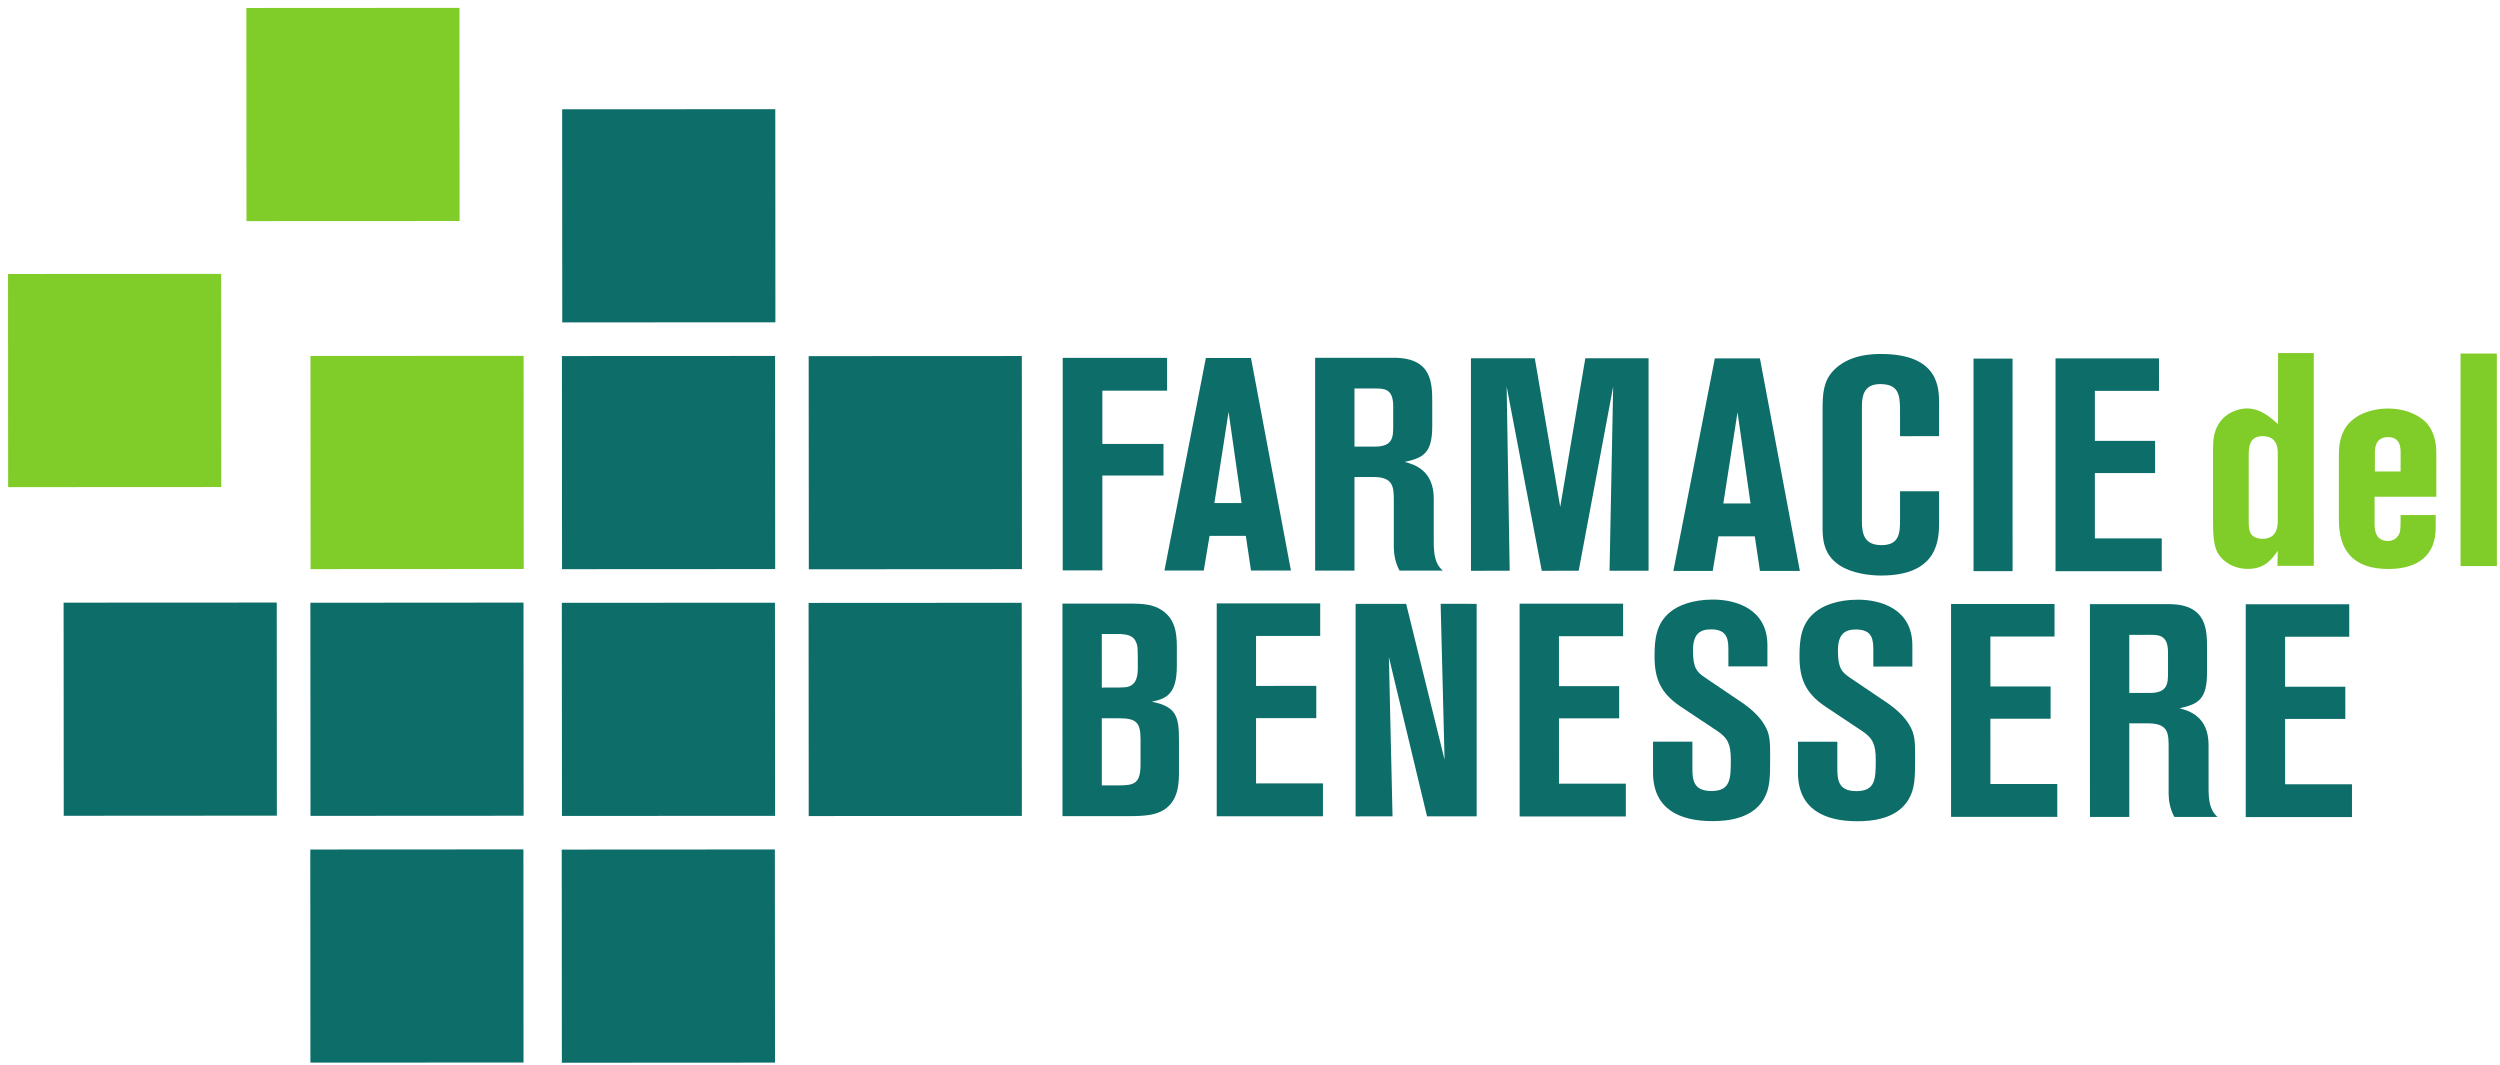
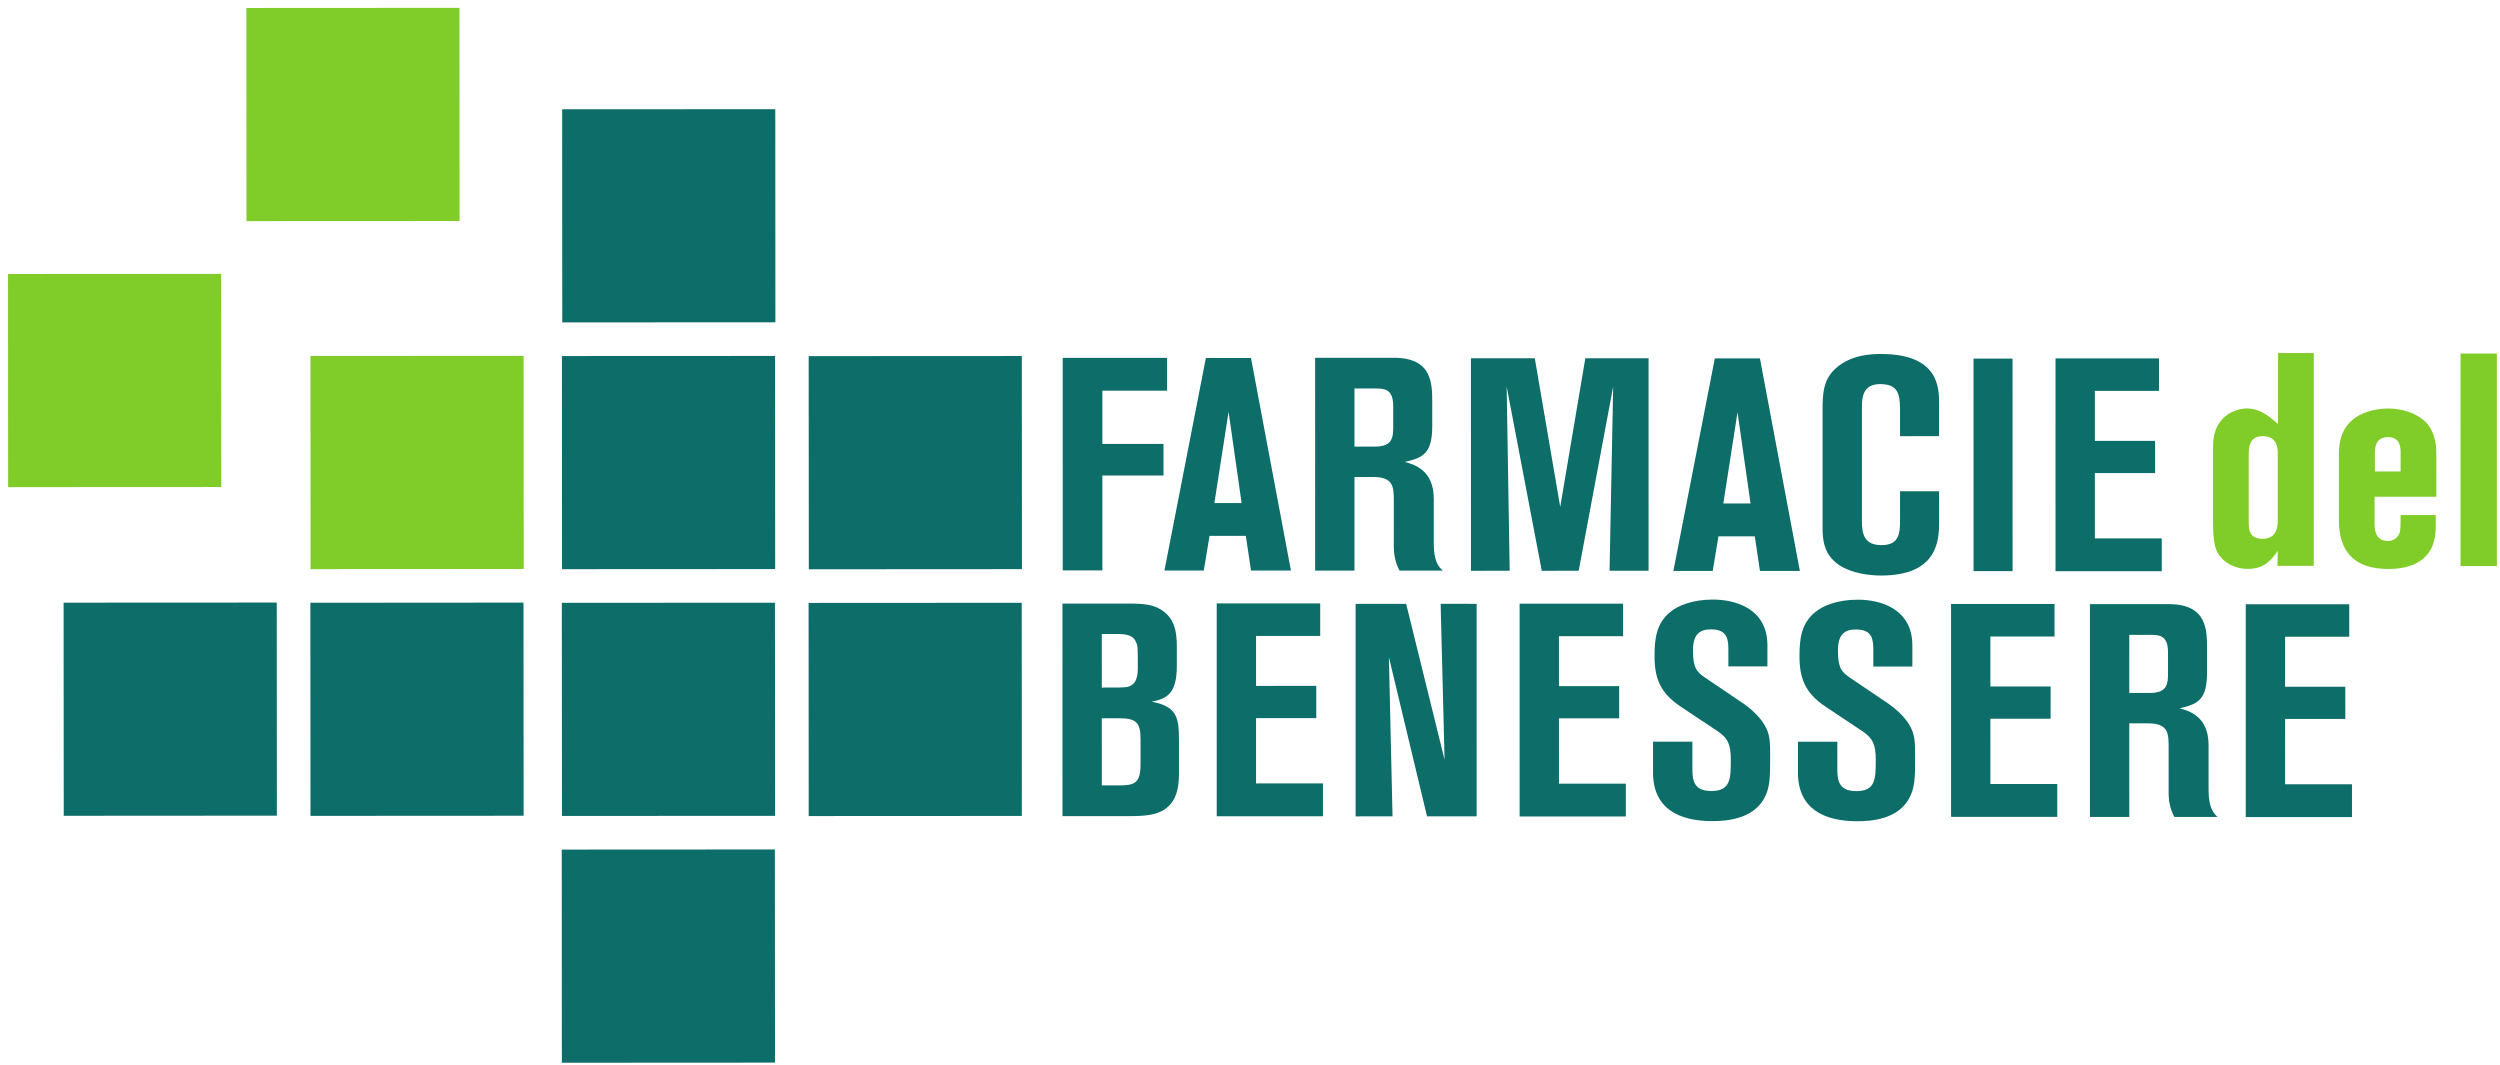
<svg xmlns="http://www.w3.org/2000/svg" width="413" height="176" viewBox="0 0 413 176" fill="none">
  <g clip-path="url(#clip0_148_5)">
    <path d="M175.559 59.118L192.806 59.118L192.806 64.539L182.109 64.54L182.109 73.341L192.208 73.341L192.208 78.563L182.109 78.563L182.11 94.228L175.562 94.228L175.559 59.118Z" fill="#0C6D69" />
    <path d="M200.614 83.108L205.113 83.109L202.962 68.04L200.614 83.108ZM199.212 59.138L206.661 59.138L213.262 94.248L206.663 94.247L205.813 88.529L199.815 88.529L198.865 94.249L192.365 94.249L199.212 59.138Z" fill="#0C6D69" />
    <path d="M223.759 73.776L227.159 73.777C230.108 73.776 230.158 72.185 230.158 70.395L230.157 67.063C230.157 64.179 228.607 64.179 227.157 64.179L223.759 64.179L223.759 73.776ZM217.26 59.108L230.257 59.106C236.606 59.105 236.606 63.333 236.607 66.566L236.607 70.345C236.607 74.82 235.207 75.617 232.058 76.313C233.608 76.71 236.857 77.656 236.857 82.379L236.858 89.541C236.858 91.332 237.008 93.17 238.358 94.265L231.209 94.266C230.458 92.923 230.259 91.432 230.259 90.387L230.258 82.877C230.258 80.49 230.259 78.8 226.858 78.8L223.76 78.799L223.76 94.266L217.262 94.266L217.26 59.108Z" fill="#0C6D69" />
    <path d="M243 59.182L253.548 59.181L257.748 83.747L261.896 59.18L272.344 59.181L272.346 94.29L265.897 94.29L266.496 63.855L260.799 94.29L254.699 94.291L248.899 63.856L249.401 94.29L243.002 94.291L243 59.182Z" fill="#0C6D69" />
    <path d="M284.691 83.178L289.189 83.177L287.039 68.109L284.691 83.178ZM283.289 59.208L290.737 59.207L297.338 94.316L290.741 94.316L289.89 88.597L283.89 88.598L282.941 94.317L276.442 94.317L283.289 59.208Z" fill="#0C6D69" />
    <path d="M313.886 72.055L313.886 67.579C313.885 64.943 313.435 63.452 310.587 63.451C307.736 63.452 307.586 65.689 307.587 67.281L307.586 86.079C307.587 88.168 307.937 90.058 310.837 90.056C313.886 90.056 313.887 87.87 313.887 85.731L313.886 81.154L320.335 81.155L320.337 86.127C320.336 88.963 320.337 95.079 310.737 95.08C308.888 95.08 305.938 94.732 303.89 93.389C301.089 91.55 301.089 88.814 301.089 86.874L301.088 67.779C301.089 64.943 301.238 63.005 302.838 61.264C305.386 58.528 309.385 58.479 310.734 58.478C320.334 58.478 320.333 64.146 320.334 66.635L320.333 72.054L313.886 72.055Z" fill="#0C6D69" />
    <path d="M326.027 59.24L332.475 59.239L332.479 94.349L326.03 94.349L326.027 59.24Z" fill="#0C6D69" />
    <path d="M339.573 59.205L356.669 59.203L356.67 64.575L346.073 64.576L346.073 72.831L356.022 72.829L356.022 78.151L346.073 78.151L346.073 88.943L357.122 88.943L357.122 94.363L339.575 94.365L339.573 59.205Z" fill="#0C6D69" />
    <path d="M182.019 129.75L184.718 129.749C187.417 129.751 188.417 129.45 188.417 126.219L188.417 122.091C188.417 119.206 187.567 118.66 184.817 118.661L182.017 118.661L182.019 129.75ZM182.018 113.588C184.917 113.587 185.666 113.588 186.217 113.488C187.516 113.191 187.966 112.145 187.967 110.355C187.966 107.073 187.966 106.775 187.717 106.178C187.316 105.035 186.266 104.736 184.616 104.735L182.017 104.736L182.018 113.588ZM175.518 99.713L186.466 99.713C188.966 99.712 190.465 99.862 191.865 100.757C194.114 102.199 194.414 104.486 194.415 106.874L194.414 110.006C194.415 114.582 192.766 115.427 190.266 115.924C194.466 116.719 194.765 118.559 194.765 122.34L194.766 127.313C194.766 129.202 194.766 132.137 192.366 133.728C191.017 134.623 189.218 134.822 186.668 134.822L175.521 134.823L175.518 99.713Z" fill="#0C6D69" />
    <path d="M201.002 99.686L218.098 99.683L218.098 105.055L207.501 105.056L207.5 113.311L217.45 113.31L217.449 118.631L207.501 118.632L207.502 129.423L218.549 129.422L218.551 134.843L201.004 134.844L201.002 99.686Z" fill="#0C6D69" />
    <path d="M243.944 134.862L235.746 134.862L229.444 108.556L230.047 134.863L223.948 134.864L223.947 99.755L232.295 99.754L238.645 125.514L237.993 99.752L243.942 99.754L243.944 134.862Z" fill="#0C6D69" />
    <path d="M251.04 99.725L268.137 99.724L268.137 105.096L257.54 105.096L257.54 113.351L267.488 113.351L267.488 118.672L257.541 118.672L257.542 129.464L268.589 129.464L268.59 134.884L251.043 134.885L251.04 99.725Z" fill="#0C6D69" />
    <path d="M273.081 122.521L279.581 122.52L279.582 126.598C279.581 128.638 279.581 130.677 282.731 130.676C285.929 130.676 285.929 128.587 285.929 125.454C285.929 122.968 285.429 121.924 283.729 120.78L277.53 116.653C274.23 114.414 273.331 111.979 273.331 108.398C273.33 105.663 273.58 103.027 275.88 101.137C277.179 100.043 279.579 99.049 282.978 99.048C286.778 99.048 291.977 100.588 291.977 106.607L291.977 110.087L285.529 110.088L285.529 107.552C285.528 105.86 285.528 103.971 282.679 103.971C280.929 103.971 279.679 104.618 279.679 107.453C279.679 110.386 280.33 111.033 281.729 111.978L288.129 116.304C289.378 117.2 290.727 118.442 291.478 119.735C292.429 121.326 292.428 122.42 292.428 125.256C292.428 128.387 292.428 130.328 291.279 132.167C289.329 135.3 285.28 135.649 282.881 135.649C277.331 135.65 273.082 133.561 273.082 127.642L273.081 122.521Z" fill="#0C6D69" />
    <path d="M297.026 122.539L303.524 122.54L303.526 126.617C303.526 128.657 303.526 130.695 306.674 130.695C309.874 130.695 309.874 128.607 309.875 125.474C309.873 122.988 309.374 121.942 307.673 120.799L301.475 116.671C298.175 114.434 297.276 111.997 297.276 108.417C297.275 105.682 297.525 103.047 299.826 101.156C301.124 100.062 303.524 99.067 306.922 99.067C310.722 99.066 315.922 100.608 315.922 106.625L315.923 110.107L309.474 110.108L309.474 107.571C309.472 105.88 309.472 103.99 306.623 103.99C304.875 103.99 303.625 104.637 303.625 107.471C303.624 110.405 304.275 111.052 305.674 111.997L312.073 116.323C313.323 117.219 314.674 118.461 315.423 119.755C316.372 121.346 316.372 122.439 316.373 125.274C316.372 128.407 316.373 130.346 315.224 132.187C313.274 135.32 309.224 135.668 306.826 135.67C301.277 135.67 297.027 133.581 297.026 127.663L297.026 122.539Z" fill="#0C6D69" />
    <path d="M322.314 99.783L339.409 99.782L339.409 105.154L328.812 105.155L328.813 113.409L338.761 113.409L338.76 118.73L328.813 118.732L328.815 129.521L339.863 129.521L339.863 134.941L322.317 134.943L322.314 99.783Z" fill="#0C6D69" />
    <path d="M351.758 114.473L355.157 114.473C358.107 114.473 358.157 112.882 358.156 111.092L358.156 107.759C358.158 104.876 356.606 104.875 355.156 104.874L351.756 104.876L351.758 114.473ZM345.257 99.803L358.256 99.801C364.604 99.802 364.604 104.029 364.604 107.263L364.605 111.042C364.604 115.516 363.205 116.313 360.056 117.009C361.606 117.407 364.855 118.352 364.855 123.075L364.857 130.237C364.857 132.027 365.006 133.868 366.355 134.961L359.207 134.962C358.459 133.619 358.258 132.127 358.257 131.082L358.258 123.574C358.258 121.188 358.258 119.496 354.858 119.497L351.757 119.497L351.759 134.962L345.259 134.962L345.257 99.803Z" fill="#0C6D69" />
    <path d="M370.998 99.823L388.095 99.822L388.095 105.194L377.496 105.194L377.497 113.449L387.445 113.448L387.446 118.77L377.496 118.771L377.499 129.561L388.547 129.561L388.546 134.981L370.999 134.982L370.998 99.823Z" fill="#0C6D69" />
    <path d="M371.489 86.124C371.491 87.367 371.489 89.008 373.79 89.008C376.288 89.008 376.289 86.72 376.288 85.925L376.288 74.984C376.288 74.189 376.288 72.05 373.788 72.05C371.489 72.049 371.489 74.039 371.488 75.282L371.489 86.124ZM376.337 58.324L382.236 58.324L382.237 93.484L376.239 93.484L376.288 90.998C375.339 92.34 374.191 93.981 371.34 93.982C368.94 93.982 367.092 92.688 366.34 91.297C365.691 90.053 365.592 88.362 365.59 85.876L365.59 74.238C365.588 72.449 365.79 71.454 366.289 70.459C367.389 68.221 369.738 67.475 371.138 67.475C373.487 67.476 375.087 68.966 376.336 70.061L376.337 58.324Z" fill="#80CC28" />
    <path d="M392.331 77.883L396.579 77.883L396.582 74.75C396.58 74.053 396.579 72.214 394.53 72.214C392.98 72.213 392.332 73.157 392.33 74.75L392.331 77.883ZM392.282 86.238C392.282 87.332 392.282 89.37 394.481 89.37C395.18 89.37 395.731 89.071 396.081 88.625C396.531 88.027 396.581 87.728 396.58 85.092L402.38 85.092L402.378 87.132C402.38 92.652 398.279 93.994 394.58 93.995C388.733 93.996 386.382 90.962 386.381 85.84L386.38 75.099C386.381 71.915 387.481 70.125 389.13 68.981C390.63 67.938 392.73 67.489 394.529 67.489C396.879 67.489 399.178 68.235 400.729 69.726C402.179 71.218 402.478 73.307 402.478 74.799L402.48 82.059L392.282 82.059L392.282 86.238Z" fill="#80CC28" />
    <path d="M406.481 58.4L412.48 58.4L412.482 93.51L406.483 93.51L406.481 58.4Z" fill="#80CC28" />
    <path d="M128.045 134.777L92.837 134.795L92.814 99.586L128.021 99.567L128.045 134.777Z" fill="#0C6D69" />
    <path d="M168.811 134.792L133.599 134.811L133.58 99.6L168.789 99.58L168.811 134.792Z" fill="#0C6D69" />
    <path d="M128.031 175.544L92.819 175.565L92.8 140.351L128.008 140.331L128.031 175.544Z" fill="#0C6D69" />
    <path d="M128.042 58.802L128.059 94.01L92.848 94.03L92.83 58.819L128.042 58.802Z" fill="#0C6D69" />
    <path d="M128.077 18.038L128.095 53.245L92.884 53.263L92.867 18.056L128.077 18.038Z" fill="#0C6D69" />
    <path d="M168.805 58.815L168.825 94.023L133.615 94.045L133.594 58.833L168.805 58.815Z" fill="#0C6D69" />
    <path d="M51.288 58.804L86.497 58.785L86.519 93.997L51.308 94.018L51.288 58.804Z" fill="#80CC28" />
    <path d="M1.328 45.263L36.535 45.242L36.556 80.456L1.344 80.475L1.328 45.263Z" fill="#80CC28" />
    <path d="M40.699 1.318L75.907 1.297L75.924 36.511L40.719 36.528L40.699 1.318Z" fill="#80CC28" />
    <path d="M51.292 134.782L51.274 99.575L86.484 99.549L86.501 134.762L51.292 134.782Z" fill="#0C6D69" />
-     <path d="M51.279 175.547L51.261 140.34L86.468 140.32L86.487 175.527L51.279 175.547Z" fill="#0C6D69" />
    <path d="M10.528 134.769L10.508 99.559L45.721 99.541L45.739 134.746L10.528 134.769Z" fill="#0C6D69" />
  </g>
  <defs>
    <clipPath id="clip0_148_5">
      <rect width="413" height="176" fill="white" />
    </clipPath>
  </defs>
</svg>